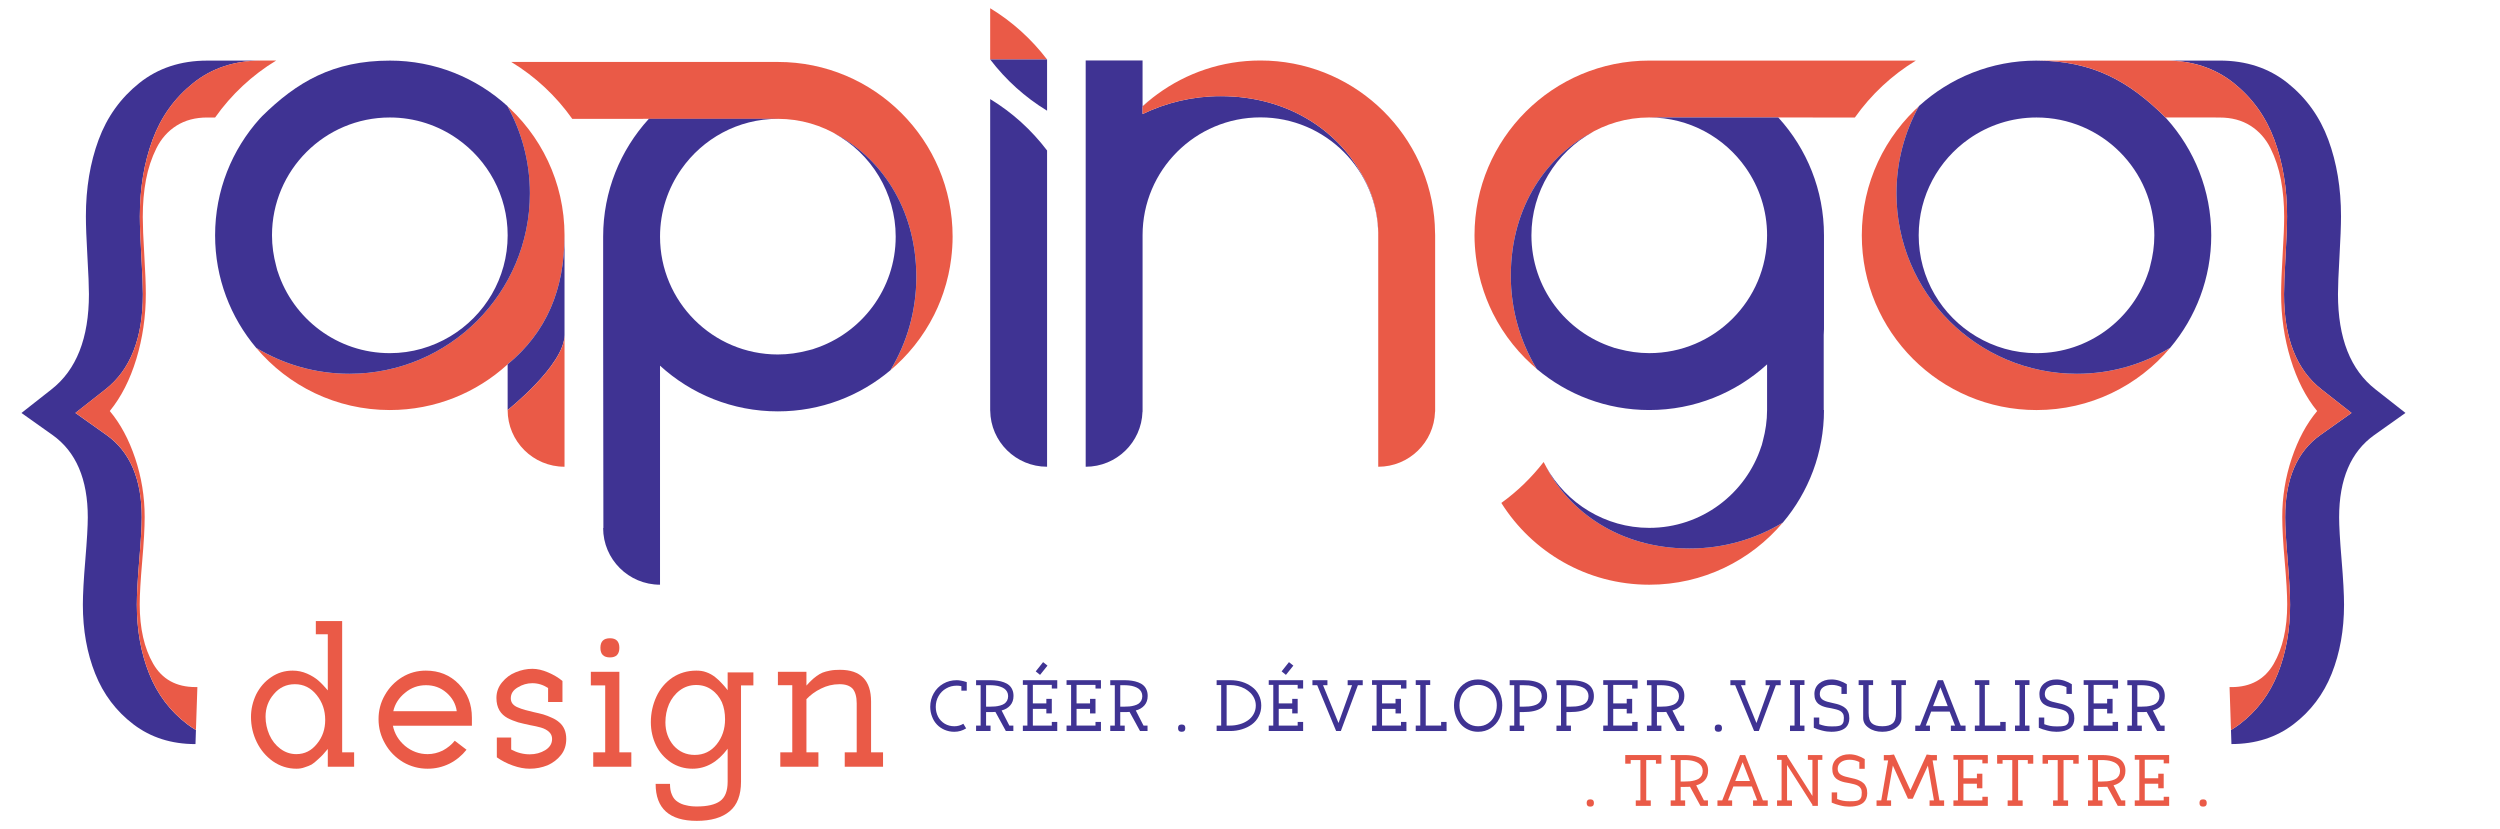
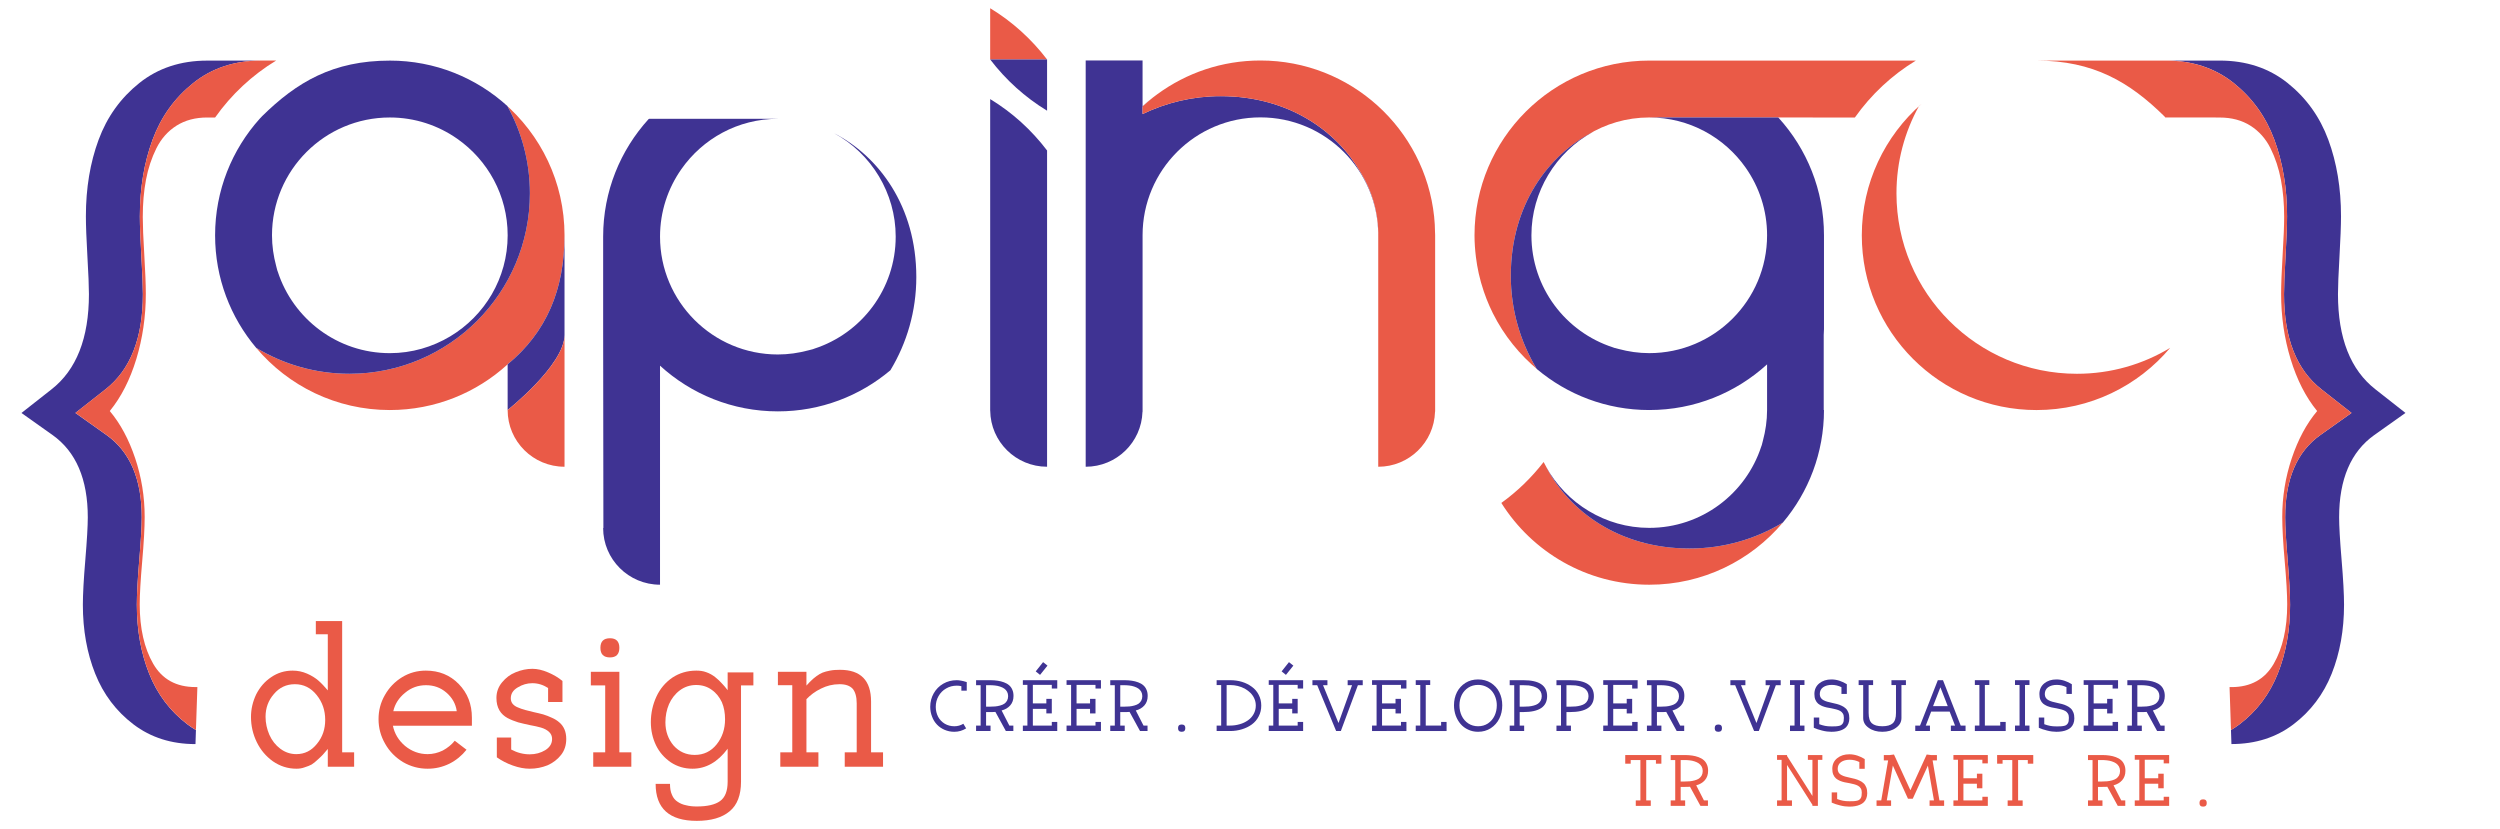
<svg xmlns="http://www.w3.org/2000/svg" width="100%" height="100%" viewBox="0 0 1620 537" version="1.1" xml:space="preserve" style="fill-rule:evenodd;clip-rule:evenodd;stroke-linejoin:round;stroke-miterlimit:2;">
  <g transform="matrix(1,0,0,1,-11.49,-3.036)">
    <g transform="matrix(3.633,0,0,3.633,-343.028,-1179.71)">
      <g transform="matrix(13.514,0,0,13.535,263.179,455.947)">
        <path d="M0.024,-0.32C0.024,-0.385 0.04,-0.444 0.07,-0.497C0.101,-0.551 0.142,-0.593 0.196,-0.624C0.25,-0.655 0.309,-0.67 0.374,-0.67C0.39,-0.67 0.409,-0.668 0.431,-0.664C0.453,-0.66 0.471,-0.656 0.485,-0.651L0.506,-0.645L0.506,-0.532L0.435,-0.532L0.435,-0.591C0.415,-0.596 0.396,-0.598 0.375,-0.598C0.323,-0.598 0.276,-0.586 0.234,-0.561C0.191,-0.537 0.158,-0.503 0.134,-0.461C0.109,-0.418 0.097,-0.37 0.097,-0.318C0.097,-0.271 0.108,-0.227 0.128,-0.188C0.149,-0.149 0.178,-0.119 0.216,-0.096C0.254,-0.074 0.296,-0.063 0.342,-0.063C0.386,-0.063 0.425,-0.074 0.461,-0.096L0.498,-0.035C0.45,-0.005 0.398,0.01 0.341,0.01C0.295,0.01 0.253,0.001 0.213,-0.016C0.174,-0.033 0.14,-0.056 0.113,-0.085C0.085,-0.114 0.063,-0.149 0.048,-0.19C0.032,-0.231 0.024,-0.274 0.024,-0.32Z" style="fill:rgb(63,51,147);fill-rule:nonzero;" />
      </g>
      <g transform="matrix(13.514,0,0,13.535,271.019,455.947)">
        <path d="M0.24,-0.67C0.275,-0.67 0.306,-0.667 0.334,-0.663C0.363,-0.659 0.39,-0.652 0.417,-0.642C0.443,-0.632 0.466,-0.62 0.484,-0.604C0.502,-0.589 0.517,-0.569 0.527,-0.545C0.538,-0.521 0.543,-0.494 0.543,-0.462C0.543,-0.413 0.529,-0.371 0.5,-0.338C0.471,-0.305 0.433,-0.283 0.386,-0.271L0.488,-0.072L0.541,-0.072L0.541,-0L0.442,-0L0.304,-0.252C0.282,-0.25 0.257,-0.25 0.229,-0.25L0.181,-0.25L0.181,-0.072L0.24,-0.072L0.24,-0L0.049,-0L0.049,-0.072L0.109,-0.072L0.109,-0.604L0.049,-0.604L0.049,-0.67L0.24,-0.67ZM0.472,-0.46C0.472,-0.482 0.467,-0.501 0.458,-0.518C0.448,-0.535 0.436,-0.549 0.42,-0.56C0.405,-0.57 0.387,-0.579 0.365,-0.586C0.344,-0.593 0.322,-0.598 0.3,-0.6C0.277,-0.603 0.254,-0.604 0.229,-0.604L0.181,-0.604L0.181,-0.321L0.229,-0.321C0.255,-0.321 0.279,-0.322 0.301,-0.324C0.323,-0.326 0.344,-0.33 0.366,-0.336C0.388,-0.342 0.407,-0.35 0.422,-0.36C0.436,-0.37 0.448,-0.383 0.458,-0.4C0.467,-0.417 0.472,-0.437 0.472,-0.46Z" style="fill:rgb(63,51,147);fill-rule:nonzero;" />
      </g>
      <g transform="matrix(13.514,0,0,13.535,279.362,455.947)">
        <path d="M0.219,-0.786L0.316,-0.908L0.374,-0.862L0.276,-0.74L0.219,-0.786ZM0.359,-0.364L0.359,-0.424L0.431,-0.424L0.431,-0.232L0.359,-0.232L0.359,-0.292L0.181,-0.292L0.181,-0.072L0.431,-0.072L0.431,-0.12L0.503,-0.12L0.503,-0L0.049,-0L0.049,-0.072L0.109,-0.072L0.109,-0.608L0.049,-0.608L0.049,-0.67L0.503,-0.67L0.503,-0.56L0.431,-0.56L0.431,-0.608L0.181,-0.608L0.181,-0.364L0.359,-0.364Z" style="fill:rgb(63,51,147);fill-rule:nonzero;" />
      </g>
      <g transform="matrix(13.514,0,0,13.535,287.156,455.947)">
        <path d="M0.359,-0.364L0.359,-0.424L0.431,-0.424L0.431,-0.232L0.359,-0.232L0.359,-0.292L0.181,-0.292L0.181,-0.072L0.431,-0.072L0.431,-0.12L0.503,-0.12L0.503,-0L0.049,-0L0.049,-0.072L0.109,-0.072L0.109,-0.608L0.049,-0.608L0.049,-0.67L0.503,-0.67L0.503,-0.56L0.431,-0.56L0.431,-0.608L0.181,-0.608L0.181,-0.364L0.359,-0.364Z" style="fill:rgb(63,51,147);fill-rule:nonzero;" />
      </g>
      <g transform="matrix(13.514,0,0,13.535,294.951,455.947)">
        <path d="M0.24,-0.67C0.275,-0.67 0.306,-0.667 0.334,-0.663C0.363,-0.659 0.39,-0.652 0.417,-0.642C0.443,-0.632 0.466,-0.62 0.484,-0.604C0.502,-0.589 0.517,-0.569 0.527,-0.545C0.538,-0.521 0.543,-0.494 0.543,-0.462C0.543,-0.413 0.529,-0.371 0.5,-0.338C0.471,-0.305 0.433,-0.283 0.386,-0.271L0.488,-0.072L0.541,-0.072L0.541,-0L0.442,-0L0.304,-0.252C0.282,-0.25 0.257,-0.25 0.229,-0.25L0.181,-0.25L0.181,-0.072L0.24,-0.072L0.24,-0L0.049,-0L0.049,-0.072L0.109,-0.072L0.109,-0.604L0.049,-0.604L0.049,-0.67L0.24,-0.67ZM0.472,-0.46C0.472,-0.482 0.467,-0.501 0.458,-0.518C0.448,-0.535 0.436,-0.549 0.42,-0.56C0.405,-0.57 0.387,-0.579 0.365,-0.586C0.344,-0.593 0.322,-0.598 0.3,-0.6C0.277,-0.603 0.254,-0.604 0.229,-0.604L0.181,-0.604L0.181,-0.321L0.229,-0.321C0.255,-0.321 0.279,-0.322 0.301,-0.324C0.323,-0.326 0.344,-0.33 0.366,-0.336C0.388,-0.342 0.407,-0.35 0.422,-0.36C0.436,-0.37 0.448,-0.383 0.458,-0.4C0.467,-0.417 0.472,-0.437 0.472,-0.46Z" style="fill:rgb(63,51,147);fill-rule:nonzero;" />
      </g>
      <g transform="matrix(13.514,0,0,13.535,307.381,455.947)">
        <path d="M0.072,0.01C0.04,0.01 0.024,-0.006 0.024,-0.038C0.024,-0.07 0.04,-0.086 0.072,-0.086C0.104,-0.086 0.12,-0.07 0.12,-0.038C0.12,-0.006 0.104,0.01 0.072,0.01Z" style="fill:rgb(63,51,147);fill-rule:nonzero;" />
      </g>
      <g transform="matrix(13.514,0,0,13.535,313.925,455.947)">
        <path d="M0.638,-0.335C0.638,-0.283 0.627,-0.236 0.604,-0.193C0.582,-0.15 0.552,-0.115 0.514,-0.087C0.476,-0.059 0.432,-0.038 0.383,-0.023C0.334,-0.008 0.283,-0 0.229,-0L0.049,-0L0.049,-0.072L0.109,-0.072L0.109,-0.606L0.049,-0.606L0.049,-0.67L0.229,-0.67C0.283,-0.67 0.335,-0.663 0.384,-0.648C0.433,-0.633 0.476,-0.611 0.514,-0.583C0.552,-0.556 0.582,-0.521 0.604,-0.478C0.627,-0.435 0.638,-0.387 0.638,-0.335ZM0.566,-0.335C0.566,-0.368 0.56,-0.398 0.547,-0.427C0.534,-0.456 0.517,-0.481 0.495,-0.503C0.473,-0.524 0.448,-0.543 0.42,-0.559C0.391,-0.574 0.361,-0.586 0.328,-0.594C0.295,-0.602 0.262,-0.606 0.229,-0.606L0.181,-0.606L0.181,-0.072L0.229,-0.072C0.272,-0.072 0.313,-0.078 0.354,-0.09C0.394,-0.101 0.429,-0.118 0.461,-0.14C0.493,-0.162 0.518,-0.189 0.537,-0.223C0.556,-0.257 0.566,-0.294 0.566,-0.335Z" style="fill:rgb(63,51,147);fill-rule:nonzero;" />
      </g>
      <g transform="matrix(13.514,0,0,13.535,323.218,455.947)">
        <path d="M0.219,-0.786L0.316,-0.908L0.374,-0.862L0.276,-0.74L0.219,-0.786ZM0.359,-0.364L0.359,-0.424L0.431,-0.424L0.431,-0.232L0.359,-0.232L0.359,-0.292L0.181,-0.292L0.181,-0.072L0.431,-0.072L0.431,-0.12L0.503,-0.12L0.503,-0L0.049,-0L0.049,-0.072L0.109,-0.072L0.109,-0.608L0.049,-0.608L0.049,-0.67L0.503,-0.67L0.503,-0.56L0.431,-0.56L0.431,-0.608L0.181,-0.608L0.181,-0.364L0.359,-0.364Z" style="fill:rgb(63,51,147);fill-rule:nonzero;" />
      </g>
      <g transform="matrix(13.514,0,0,13.535,331.012,455.947)">
        <path d="M0.049,-0.604L0.049,-0.67L0.247,-0.67L0.247,-0.604L0.189,-0.604L0.392,-0.108L0.394,-0.108L0.572,-0.604L0.514,-0.604L0.514,-0.67L0.713,-0.67L0.713,-0.604L0.649,-0.604L0.424,-0L0.362,-0L0.112,-0.604L0.049,-0.604Z" style="fill:rgb(63,51,147);fill-rule:nonzero;" />
      </g>
      <g transform="matrix(13.514,0,0,13.535,341.644,455.947)">
        <path d="M0.359,-0.364L0.359,-0.424L0.431,-0.424L0.431,-0.232L0.359,-0.232L0.359,-0.292L0.181,-0.292L0.181,-0.072L0.431,-0.072L0.431,-0.12L0.503,-0.12L0.503,-0L0.049,-0L0.049,-0.072L0.109,-0.072L0.109,-0.608L0.049,-0.608L0.049,-0.67L0.503,-0.67L0.503,-0.56L0.431,-0.56L0.431,-0.608L0.181,-0.608L0.181,-0.364L0.359,-0.364Z" style="fill:rgb(63,51,147);fill-rule:nonzero;" />
      </g>
      <g transform="matrix(13.514,0,0,13.535,349.439,455.947)">
        <path d="M0.384,-0.072L0.384,-0.12L0.456,-0.12L0.456,-0L0.049,-0L0.049,-0.072L0.109,-0.072L0.109,-0.607L0.049,-0.607L0.049,-0.67L0.24,-0.67L0.24,-0.607L0.181,-0.607L0.181,-0.072L0.384,-0.072Z" style="fill:rgb(63,51,147);fill-rule:nonzero;" />
      </g>
      <g transform="matrix(13.514,0,0,13.535,356.6,455.947)">
        <path d="M0.589,-0.339C0.589,-0.376 0.583,-0.411 0.571,-0.444C0.559,-0.477 0.543,-0.505 0.521,-0.53C0.5,-0.554 0.474,-0.573 0.443,-0.587C0.412,-0.601 0.378,-0.608 0.342,-0.608C0.294,-0.608 0.251,-0.596 0.213,-0.572C0.176,-0.548 0.147,-0.516 0.126,-0.475C0.106,-0.434 0.096,-0.389 0.096,-0.339C0.096,-0.288 0.106,-0.242 0.126,-0.2C0.146,-0.159 0.175,-0.125 0.213,-0.1C0.251,-0.075 0.294,-0.063 0.342,-0.063C0.39,-0.063 0.434,-0.075 0.472,-0.1C0.51,-0.126 0.539,-0.159 0.559,-0.201C0.579,-0.243 0.589,-0.289 0.589,-0.339ZM0.661,-0.339C0.661,-0.275 0.648,-0.216 0.622,-0.164C0.596,-0.111 0.558,-0.069 0.509,-0.037C0.46,-0.006 0.405,0.01 0.342,0.01C0.295,0.01 0.252,0.001 0.212,-0.018C0.172,-0.036 0.138,-0.061 0.111,-0.093C0.084,-0.124 0.063,-0.161 0.047,-0.203C0.032,-0.246 0.024,-0.291 0.024,-0.339C0.024,-0.403 0.037,-0.46 0.063,-0.512C0.09,-0.564 0.127,-0.604 0.176,-0.635C0.224,-0.665 0.28,-0.68 0.342,-0.68C0.405,-0.68 0.461,-0.665 0.51,-0.635C0.558,-0.604 0.596,-0.564 0.622,-0.512C0.648,-0.46 0.661,-0.403 0.661,-0.339Z" style="fill:rgb(63,51,147);fill-rule:nonzero;" />
      </g>
      <g transform="matrix(13.514,0,0,13.535,366.196,455.947)">
        <path d="M0.543,-0.46C0.543,-0.32 0.438,-0.25 0.229,-0.25L0.181,-0.25L0.181,-0.072L0.24,-0.072L0.24,-0L0.049,-0L0.049,-0.072L0.109,-0.072L0.109,-0.604L0.049,-0.604L0.049,-0.67L0.229,-0.67C0.438,-0.67 0.543,-0.6 0.543,-0.46ZM0.472,-0.46C0.472,-0.482 0.467,-0.502 0.458,-0.519C0.448,-0.536 0.436,-0.55 0.421,-0.561C0.406,-0.571 0.387,-0.58 0.365,-0.587C0.344,-0.593 0.322,-0.598 0.3,-0.601C0.278,-0.603 0.254,-0.604 0.229,-0.604L0.181,-0.604L0.181,-0.321L0.229,-0.321C0.256,-0.321 0.28,-0.322 0.302,-0.324C0.323,-0.326 0.345,-0.33 0.367,-0.336C0.389,-0.342 0.408,-0.35 0.422,-0.36C0.437,-0.37 0.448,-0.383 0.458,-0.4C0.467,-0.417 0.472,-0.437 0.472,-0.46Z" style="fill:rgb(63,51,147);fill-rule:nonzero;" />
      </g>
      <g transform="matrix(13.514,0,0,13.535,374.538,455.947)">
        <path d="M0.543,-0.46C0.543,-0.32 0.438,-0.25 0.229,-0.25L0.181,-0.25L0.181,-0.072L0.24,-0.072L0.24,-0L0.049,-0L0.049,-0.072L0.109,-0.072L0.109,-0.604L0.049,-0.604L0.049,-0.67L0.229,-0.67C0.438,-0.67 0.543,-0.6 0.543,-0.46ZM0.472,-0.46C0.472,-0.482 0.467,-0.502 0.458,-0.519C0.448,-0.536 0.436,-0.55 0.421,-0.561C0.406,-0.571 0.387,-0.58 0.365,-0.587C0.344,-0.593 0.322,-0.598 0.3,-0.601C0.278,-0.603 0.254,-0.604 0.229,-0.604L0.181,-0.604L0.181,-0.321L0.229,-0.321C0.256,-0.321 0.28,-0.322 0.302,-0.324C0.323,-0.326 0.345,-0.33 0.367,-0.336C0.389,-0.342 0.408,-0.35 0.422,-0.36C0.437,-0.37 0.448,-0.383 0.458,-0.4C0.467,-0.417 0.472,-0.437 0.472,-0.46Z" style="fill:rgb(63,51,147);fill-rule:nonzero;" />
      </g>
      <g transform="matrix(13.514,0,0,13.535,382.88,455.947)">
        <path d="M0.359,-0.364L0.359,-0.424L0.431,-0.424L0.431,-0.232L0.359,-0.232L0.359,-0.292L0.181,-0.292L0.181,-0.072L0.431,-0.072L0.431,-0.12L0.503,-0.12L0.503,-0L0.049,-0L0.049,-0.072L0.109,-0.072L0.109,-0.608L0.049,-0.608L0.049,-0.67L0.503,-0.67L0.503,-0.56L0.431,-0.56L0.431,-0.608L0.181,-0.608L0.181,-0.364L0.359,-0.364Z" style="fill:rgb(63,51,147);fill-rule:nonzero;" />
      </g>
      <g transform="matrix(13.514,0,0,13.535,390.675,455.947)">
        <path d="M0.24,-0.67C0.275,-0.67 0.306,-0.667 0.334,-0.663C0.363,-0.659 0.39,-0.652 0.417,-0.642C0.443,-0.632 0.466,-0.62 0.484,-0.604C0.502,-0.589 0.517,-0.569 0.527,-0.545C0.538,-0.521 0.543,-0.494 0.543,-0.462C0.543,-0.413 0.529,-0.371 0.5,-0.338C0.471,-0.305 0.433,-0.283 0.386,-0.271L0.488,-0.072L0.541,-0.072L0.541,-0L0.442,-0L0.304,-0.252C0.282,-0.25 0.257,-0.25 0.229,-0.25L0.181,-0.25L0.181,-0.072L0.24,-0.072L0.24,-0L0.049,-0L0.049,-0.072L0.109,-0.072L0.109,-0.604L0.049,-0.604L0.049,-0.67L0.24,-0.67ZM0.472,-0.46C0.472,-0.482 0.467,-0.501 0.458,-0.518C0.448,-0.535 0.436,-0.549 0.42,-0.56C0.405,-0.57 0.387,-0.579 0.365,-0.586C0.344,-0.593 0.322,-0.598 0.3,-0.6C0.277,-0.603 0.254,-0.604 0.229,-0.604L0.181,-0.604L0.181,-0.321L0.229,-0.321C0.255,-0.321 0.279,-0.322 0.301,-0.324C0.323,-0.326 0.344,-0.33 0.366,-0.336C0.388,-0.342 0.407,-0.35 0.422,-0.36C0.436,-0.37 0.448,-0.383 0.458,-0.4C0.467,-0.417 0.472,-0.437 0.472,-0.46Z" style="fill:rgb(63,51,147);fill-rule:nonzero;" />
      </g>
      <g transform="matrix(13.514,0,0,13.535,403.105,455.947)">
        <path d="M0.072,0.01C0.04,0.01 0.024,-0.006 0.024,-0.038C0.024,-0.07 0.04,-0.086 0.072,-0.086C0.104,-0.086 0.12,-0.07 0.12,-0.038C0.12,-0.006 0.104,0.01 0.072,0.01Z" style="fill:rgb(63,51,147);fill-rule:nonzero;" />
      </g>
      <g transform="matrix(13.514,0,0,13.535,405.561,455.947)">
        <path d="M0.049,-0.604L0.049,-0.67L0.247,-0.67L0.247,-0.604L0.189,-0.604L0.392,-0.108L0.394,-0.108L0.572,-0.604L0.514,-0.604L0.514,-0.67L0.713,-0.67L0.713,-0.604L0.649,-0.604L0.424,-0L0.362,-0L0.112,-0.604L0.049,-0.604Z" style="fill:rgb(63,51,147);fill-rule:nonzero;" />
      </g>
      <g transform="matrix(13.514,0,0,13.535,416.193,455.947)">
        <path d="M0.109,-0.607L0.049,-0.607L0.049,-0.67L0.24,-0.67L0.24,-0.607L0.181,-0.607L0.181,-0.072L0.24,-0.072L0.24,-0L0.049,-0L0.049,-0.072L0.109,-0.072L0.109,-0.607Z" style="fill:rgb(63,51,147);fill-rule:nonzero;" />
      </g>
      <g transform="matrix(13.514,0,0,13.535,420.438,455.947)">
        <path d="M0.446,-0.175C0.446,-0.197 0.442,-0.215 0.433,-0.23C0.424,-0.245 0.412,-0.257 0.397,-0.265C0.382,-0.273 0.365,-0.28 0.345,-0.285C0.326,-0.29 0.305,-0.295 0.284,-0.299C0.262,-0.302 0.241,-0.306 0.219,-0.311C0.198,-0.316 0.177,-0.322 0.158,-0.33C0.138,-0.339 0.121,-0.349 0.106,-0.361C0.091,-0.374 0.079,-0.391 0.07,-0.412C0.061,-0.433 0.057,-0.458 0.057,-0.488C0.057,-0.546 0.078,-0.593 0.121,-0.628C0.164,-0.663 0.218,-0.68 0.282,-0.68C0.318,-0.68 0.354,-0.674 0.39,-0.662C0.425,-0.65 0.457,-0.635 0.485,-0.617L0.485,-0.489L0.414,-0.489L0.414,-0.578C0.373,-0.598 0.331,-0.608 0.287,-0.608C0.24,-0.608 0.202,-0.598 0.172,-0.577C0.143,-0.556 0.128,-0.526 0.128,-0.486C0.128,-0.467 0.133,-0.451 0.142,-0.437C0.151,-0.424 0.163,-0.413 0.178,-0.406C0.193,-0.398 0.21,-0.391 0.229,-0.386C0.249,-0.38 0.27,-0.375 0.291,-0.371C0.313,-0.366 0.334,-0.361 0.355,-0.356C0.377,-0.35 0.397,-0.343 0.417,-0.333C0.437,-0.324 0.454,-0.313 0.469,-0.299C0.484,-0.286 0.496,-0.268 0.505,-0.245C0.514,-0.223 0.518,-0.197 0.518,-0.167C0.518,-0.142 0.514,-0.119 0.506,-0.099C0.498,-0.078 0.487,-0.062 0.473,-0.048C0.459,-0.035 0.442,-0.023 0.422,-0.015C0.402,-0.006 0.38,0 0.357,0.004C0.334,0.008 0.309,0.01 0.282,0.01C0.243,0.01 0.203,0.005 0.16,-0.006C0.118,-0.016 0.08,-0.029 0.049,-0.043L0.049,-0.178L0.121,-0.178L0.121,-0.09C0.148,-0.08 0.173,-0.073 0.198,-0.068C0.222,-0.063 0.251,-0.061 0.285,-0.061C0.307,-0.061 0.324,-0.061 0.337,-0.062C0.35,-0.063 0.364,-0.064 0.377,-0.067C0.391,-0.069 0.402,-0.073 0.409,-0.078C0.417,-0.083 0.424,-0.09 0.43,-0.098C0.436,-0.107 0.44,-0.117 0.443,-0.13C0.445,-0.142 0.446,-0.157 0.446,-0.175Z" style="fill:rgb(63,51,147);fill-rule:nonzero;" />
      </g>
      <g transform="matrix(13.514,0,0,13.535,428.437,455.947)">
        <path d="M0.224,-0.102C0.253,-0.076 0.299,-0.063 0.361,-0.063C0.424,-0.063 0.47,-0.076 0.499,-0.102C0.528,-0.128 0.542,-0.173 0.542,-0.238L0.542,-0.606L0.482,-0.606L0.482,-0.67L0.673,-0.67L0.673,-0.606L0.614,-0.606L0.614,-0.171C0.614,-0.119 0.59,-0.076 0.541,-0.042C0.493,-0.007 0.433,0.01 0.361,0.01C0.29,0.01 0.23,-0.007 0.182,-0.042C0.133,-0.076 0.109,-0.119 0.109,-0.171L0.109,-0.606L0.049,-0.606L0.049,-0.67L0.24,-0.67L0.24,-0.606L0.181,-0.606L0.181,-0.238C0.181,-0.173 0.195,-0.128 0.224,-0.102Z" style="fill:rgb(63,51,147);fill-rule:nonzero;" />
      </g>
      <g transform="matrix(13.514,0,0,13.535,438.534,455.947)">
        <path d="M0.347,-0.67L0.415,-0.67L0.649,-0.072L0.713,-0.072L0.713,-0L0.519,-0L0.519,-0.072L0.574,-0.072L0.503,-0.256L0.259,-0.256L0.188,-0.072L0.243,-0.072L0.243,-0L0.049,-0L0.049,-0.072L0.112,-0.072L0.347,-0.67ZM0.382,-0.574L0.38,-0.574L0.284,-0.328L0.478,-0.328L0.382,-0.574Z" style="fill:rgb(63,51,147);fill-rule:nonzero;" />
      </g>
      <g transform="matrix(13.514,0,0,13.535,449.166,455.947)">
        <path d="M0.384,-0.072L0.384,-0.12L0.456,-0.12L0.456,-0L0.049,-0L0.049,-0.072L0.109,-0.072L0.109,-0.607L0.049,-0.607L0.049,-0.67L0.24,-0.67L0.24,-0.607L0.181,-0.607L0.181,-0.072L0.384,-0.072Z" style="fill:rgb(63,51,147);fill-rule:nonzero;" />
      </g>
      <g transform="matrix(13.514,0,0,13.535,456.327,455.947)">
        <path d="M0.109,-0.607L0.049,-0.607L0.049,-0.67L0.24,-0.67L0.24,-0.607L0.181,-0.607L0.181,-0.072L0.24,-0.072L0.24,-0L0.049,-0L0.049,-0.072L0.109,-0.072L0.109,-0.607Z" style="fill:rgb(63,51,147);fill-rule:nonzero;" />
      </g>
      <g transform="matrix(13.514,0,0,13.535,460.572,455.947)">
        <path d="M0.446,-0.175C0.446,-0.197 0.442,-0.215 0.433,-0.23C0.424,-0.245 0.412,-0.257 0.397,-0.265C0.382,-0.273 0.365,-0.28 0.345,-0.285C0.326,-0.29 0.305,-0.295 0.284,-0.299C0.262,-0.302 0.241,-0.306 0.219,-0.311C0.198,-0.316 0.177,-0.322 0.158,-0.33C0.138,-0.339 0.121,-0.349 0.106,-0.361C0.091,-0.374 0.079,-0.391 0.07,-0.412C0.061,-0.433 0.057,-0.458 0.057,-0.488C0.057,-0.546 0.078,-0.593 0.121,-0.628C0.164,-0.663 0.218,-0.68 0.282,-0.68C0.318,-0.68 0.354,-0.674 0.39,-0.662C0.425,-0.65 0.457,-0.635 0.485,-0.617L0.485,-0.489L0.414,-0.489L0.414,-0.578C0.373,-0.598 0.331,-0.608 0.287,-0.608C0.24,-0.608 0.202,-0.598 0.172,-0.577C0.143,-0.556 0.128,-0.526 0.128,-0.486C0.128,-0.467 0.133,-0.451 0.142,-0.437C0.151,-0.424 0.163,-0.413 0.178,-0.406C0.193,-0.398 0.21,-0.391 0.229,-0.386C0.249,-0.38 0.27,-0.375 0.291,-0.371C0.313,-0.366 0.334,-0.361 0.355,-0.356C0.377,-0.35 0.397,-0.343 0.417,-0.333C0.437,-0.324 0.454,-0.313 0.469,-0.299C0.484,-0.286 0.496,-0.268 0.505,-0.245C0.514,-0.223 0.518,-0.197 0.518,-0.167C0.518,-0.142 0.514,-0.119 0.506,-0.099C0.498,-0.078 0.487,-0.062 0.473,-0.048C0.459,-0.035 0.442,-0.023 0.422,-0.015C0.402,-0.006 0.38,0 0.357,0.004C0.334,0.008 0.309,0.01 0.282,0.01C0.243,0.01 0.203,0.005 0.16,-0.006C0.118,-0.016 0.08,-0.029 0.049,-0.043L0.049,-0.178L0.121,-0.178L0.121,-0.09C0.148,-0.08 0.173,-0.073 0.198,-0.068C0.222,-0.063 0.251,-0.061 0.285,-0.061C0.307,-0.061 0.324,-0.061 0.337,-0.062C0.35,-0.063 0.364,-0.064 0.377,-0.067C0.391,-0.069 0.402,-0.073 0.409,-0.078C0.417,-0.083 0.424,-0.09 0.43,-0.098C0.436,-0.107 0.44,-0.117 0.443,-0.13C0.445,-0.142 0.446,-0.157 0.446,-0.175Z" style="fill:rgb(63,51,147);fill-rule:nonzero;" />
      </g>
      <g transform="matrix(13.514,0,0,13.535,468.571,455.947)">
        <path d="M0.359,-0.364L0.359,-0.424L0.431,-0.424L0.431,-0.232L0.359,-0.232L0.359,-0.292L0.181,-0.292L0.181,-0.072L0.431,-0.072L0.431,-0.12L0.503,-0.12L0.503,-0L0.049,-0L0.049,-0.072L0.109,-0.072L0.109,-0.608L0.049,-0.608L0.049,-0.67L0.503,-0.67L0.503,-0.56L0.431,-0.56L0.431,-0.608L0.181,-0.608L0.181,-0.364L0.359,-0.364Z" style="fill:rgb(63,51,147);fill-rule:nonzero;" />
      </g>
      <g transform="matrix(13.514,0,0,13.535,476.365,455.947)">
        <path d="M0.24,-0.67C0.275,-0.67 0.306,-0.667 0.334,-0.663C0.363,-0.659 0.39,-0.652 0.417,-0.642C0.443,-0.632 0.466,-0.62 0.484,-0.604C0.502,-0.589 0.517,-0.569 0.527,-0.545C0.538,-0.521 0.543,-0.494 0.543,-0.462C0.543,-0.413 0.529,-0.371 0.5,-0.338C0.471,-0.305 0.433,-0.283 0.386,-0.271L0.488,-0.072L0.541,-0.072L0.541,-0L0.442,-0L0.304,-0.252C0.282,-0.25 0.257,-0.25 0.229,-0.25L0.181,-0.25L0.181,-0.072L0.24,-0.072L0.24,-0L0.049,-0L0.049,-0.072L0.109,-0.072L0.109,-0.604L0.049,-0.604L0.049,-0.67L0.24,-0.67ZM0.472,-0.46C0.472,-0.482 0.467,-0.501 0.458,-0.518C0.448,-0.535 0.436,-0.549 0.42,-0.56C0.405,-0.57 0.387,-0.579 0.365,-0.586C0.344,-0.593 0.322,-0.598 0.3,-0.6C0.277,-0.603 0.254,-0.604 0.229,-0.604L0.181,-0.604L0.181,-0.321L0.229,-0.321C0.255,-0.321 0.279,-0.322 0.301,-0.324C0.323,-0.326 0.344,-0.33 0.366,-0.336C0.388,-0.342 0.407,-0.35 0.422,-0.36C0.436,-0.37 0.448,-0.383 0.458,-0.4C0.467,-0.417 0.472,-0.437 0.472,-0.46Z" style="fill:rgb(63,51,147);fill-rule:nonzero;" />
      </g>
    </g>
    <g transform="matrix(2.698,0,0,2.698,328.411,-704.901)">
      <g transform="matrix(18.197,0,0,18.224,263.179,455.947)">
-         <path d="M0.072,0.01C0.04,0.01 0.024,-0.006 0.024,-0.038C0.024,-0.07 0.04,-0.086 0.072,-0.086C0.104,-0.086 0.12,-0.07 0.12,-0.038C0.12,-0.006 0.104,0.01 0.072,0.01Z" style="fill:rgb(234,90,71);fill-rule:nonzero;" />
-       </g>
+         </g>
      <g transform="matrix(18.197,0,0,18.224,271.99,455.947)">
        <path d="M0.049,-0.556L0.049,-0.67L0.526,-0.67L0.526,-0.556L0.454,-0.556L0.454,-0.604L0.326,-0.604L0.326,-0.072L0.386,-0.072L0.386,-0L0.188,-0L0.188,-0.072L0.249,-0.072L0.249,-0.604L0.121,-0.604L0.121,-0.556L0.049,-0.556Z" style="fill:rgb(234,90,71);fill-rule:nonzero;" />
      </g>
      <g transform="matrix(18.197,0,0,18.224,282.903,455.947)">
        <path d="M0.24,-0.67C0.275,-0.67 0.306,-0.667 0.334,-0.663C0.363,-0.659 0.39,-0.652 0.417,-0.642C0.443,-0.632 0.466,-0.62 0.484,-0.604C0.502,-0.589 0.517,-0.569 0.527,-0.545C0.538,-0.521 0.543,-0.494 0.543,-0.462C0.543,-0.413 0.529,-0.371 0.5,-0.338C0.471,-0.305 0.433,-0.283 0.386,-0.271L0.488,-0.072L0.541,-0.072L0.541,-0L0.442,-0L0.304,-0.252C0.282,-0.25 0.257,-0.25 0.229,-0.25L0.181,-0.25L0.181,-0.072L0.24,-0.072L0.24,-0L0.049,-0L0.049,-0.072L0.109,-0.072L0.109,-0.604L0.049,-0.604L0.049,-0.67L0.24,-0.67ZM0.472,-0.46C0.472,-0.482 0.467,-0.501 0.458,-0.518C0.448,-0.535 0.436,-0.549 0.42,-0.56C0.405,-0.57 0.387,-0.579 0.365,-0.586C0.344,-0.593 0.322,-0.598 0.3,-0.6C0.277,-0.603 0.254,-0.604 0.229,-0.604L0.181,-0.604L0.181,-0.321L0.229,-0.321C0.255,-0.321 0.279,-0.322 0.301,-0.324C0.323,-0.326 0.344,-0.33 0.366,-0.336C0.388,-0.342 0.407,-0.35 0.422,-0.36C0.436,-0.37 0.448,-0.383 0.458,-0.4C0.467,-0.417 0.472,-0.437 0.472,-0.46Z" style="fill:rgb(234,90,71);fill-rule:nonzero;" />
      </g>
      <g transform="matrix(18.197,0,0,18.224,294.136,455.947)">
-         <path d="M0.347,-0.67L0.415,-0.67L0.649,-0.072L0.713,-0.072L0.713,-0L0.519,-0L0.519,-0.072L0.574,-0.072L0.503,-0.256L0.259,-0.256L0.188,-0.072L0.243,-0.072L0.243,-0L0.049,-0L0.049,-0.072L0.112,-0.072L0.347,-0.67ZM0.382,-0.574L0.38,-0.574L0.284,-0.328L0.478,-0.328L0.382,-0.574Z" style="fill:rgb(234,90,71);fill-rule:nonzero;" />
-       </g>
+         </g>
      <g transform="matrix(18.197,0,0,18.224,308.451,455.947)">
        <path d="M0.588,-0.606L0.588,-0L0.516,-0L0.516,-0.014L0.182,-0.538L0.181,-0.538L0.181,-0.072L0.246,-0.072L0.246,-0L0.049,-0L0.049,-0.072L0.109,-0.072L0.109,-0.606L0.049,-0.606L0.049,-0.67L0.181,-0.67L0.181,-0.657L0.514,-0.133L0.516,-0.134L0.516,-0.606L0.456,-0.606L0.456,-0.67L0.647,-0.67L0.647,-0.606L0.588,-0.606Z" style="fill:rgb(234,90,71);fill-rule:nonzero;" />
      </g>
      <g transform="matrix(18.197,0,0,18.224,321.576,455.947)">
        <path d="M0.446,-0.175C0.446,-0.197 0.442,-0.215 0.433,-0.23C0.424,-0.245 0.412,-0.257 0.397,-0.265C0.382,-0.273 0.365,-0.28 0.345,-0.285C0.326,-0.29 0.305,-0.295 0.284,-0.299C0.262,-0.302 0.241,-0.306 0.219,-0.311C0.198,-0.316 0.177,-0.322 0.158,-0.33C0.138,-0.339 0.121,-0.349 0.106,-0.361C0.091,-0.374 0.079,-0.391 0.07,-0.412C0.061,-0.433 0.057,-0.458 0.057,-0.488C0.057,-0.546 0.078,-0.593 0.121,-0.628C0.164,-0.663 0.218,-0.68 0.282,-0.68C0.318,-0.68 0.354,-0.674 0.39,-0.662C0.425,-0.65 0.457,-0.635 0.485,-0.617L0.485,-0.489L0.414,-0.489L0.414,-0.578C0.373,-0.598 0.331,-0.608 0.287,-0.608C0.24,-0.608 0.202,-0.598 0.172,-0.577C0.143,-0.556 0.128,-0.526 0.128,-0.486C0.128,-0.467 0.133,-0.451 0.142,-0.437C0.151,-0.424 0.163,-0.413 0.178,-0.406C0.193,-0.398 0.21,-0.391 0.229,-0.386C0.249,-0.38 0.27,-0.375 0.291,-0.371C0.313,-0.366 0.334,-0.361 0.355,-0.356C0.377,-0.35 0.397,-0.343 0.417,-0.333C0.437,-0.324 0.454,-0.313 0.469,-0.299C0.484,-0.286 0.496,-0.268 0.505,-0.245C0.514,-0.223 0.518,-0.197 0.518,-0.167C0.518,-0.142 0.514,-0.119 0.506,-0.099C0.498,-0.078 0.487,-0.062 0.473,-0.048C0.459,-0.035 0.442,-0.023 0.422,-0.015C0.402,-0.006 0.38,0 0.357,0.004C0.334,0.008 0.309,0.01 0.282,0.01C0.243,0.01 0.203,0.005 0.16,-0.006C0.118,-0.016 0.08,-0.029 0.049,-0.043L0.049,-0.178L0.121,-0.178L0.121,-0.09C0.148,-0.08 0.173,-0.073 0.198,-0.068C0.222,-0.063 0.251,-0.061 0.285,-0.061C0.307,-0.061 0.324,-0.061 0.337,-0.062C0.35,-0.063 0.364,-0.064 0.377,-0.067C0.391,-0.069 0.402,-0.073 0.409,-0.078C0.417,-0.083 0.424,-0.09 0.43,-0.098C0.436,-0.107 0.44,-0.117 0.443,-0.13C0.445,-0.142 0.446,-0.157 0.446,-0.175Z" style="fill:rgb(234,90,71);fill-rule:nonzero;" />
      </g>
      <g transform="matrix(18.197,0,0,18.224,332.347,455.947)">
        <path d="M0.111,-0.072L0.202,-0.599L0.145,-0.599L0.145,-0.67L0.224,-0.67L0.279,-0.677L0.495,-0.208L0.497,-0.208L0.711,-0.677L0.767,-0.67L0.846,-0.67L0.846,-0.599L0.789,-0.599L0.879,-0.072L0.941,-0.072L0.941,-0L0.749,-0L0.749,-0.072L0.807,-0.072L0.727,-0.529L0.726,-0.529L0.527,-0.094L0.464,-0.094L0.265,-0.53L0.264,-0.53L0.184,-0.072L0.241,-0.072L0.241,-0L0.049,-0L0.049,-0.072L0.111,-0.072Z" style="fill:rgb(234,90,71);fill-rule:nonzero;" />
      </g>
      <g transform="matrix(18.197,0,0,18.224,350.812,455.947)">
        <path d="M0.359,-0.364L0.359,-0.424L0.431,-0.424L0.431,-0.232L0.359,-0.232L0.359,-0.292L0.181,-0.292L0.181,-0.072L0.431,-0.072L0.431,-0.12L0.503,-0.12L0.503,-0L0.049,-0L0.049,-0.072L0.109,-0.072L0.109,-0.608L0.049,-0.608L0.049,-0.67L0.503,-0.67L0.503,-0.56L0.431,-0.56L0.431,-0.608L0.181,-0.608L0.181,-0.364L0.359,-0.364Z" style="fill:rgb(234,90,71);fill-rule:nonzero;" />
      </g>
      <g transform="matrix(18.197,0,0,18.224,361.307,455.947)">
        <path d="M0.049,-0.556L0.049,-0.67L0.526,-0.67L0.526,-0.556L0.454,-0.556L0.454,-0.604L0.326,-0.604L0.326,-0.072L0.386,-0.072L0.386,-0L0.188,-0L0.188,-0.072L0.249,-0.072L0.249,-0.604L0.121,-0.604L0.121,-0.556L0.049,-0.556Z" style="fill:rgb(234,90,71);fill-rule:nonzero;" />
      </g>
      <g transform="matrix(18.197,0,0,18.224,372.22,455.947)">
-         <path d="M0.049,-0.556L0.049,-0.67L0.526,-0.67L0.526,-0.556L0.454,-0.556L0.454,-0.604L0.326,-0.604L0.326,-0.072L0.386,-0.072L0.386,-0L0.188,-0L0.188,-0.072L0.249,-0.072L0.249,-0.604L0.121,-0.604L0.121,-0.556L0.049,-0.556Z" style="fill:rgb(234,90,71);fill-rule:nonzero;" />
-       </g>
+         </g>
      <g transform="matrix(18.197,0,0,18.224,383.133,455.947)">
        <path d="M0.24,-0.67C0.275,-0.67 0.306,-0.667 0.334,-0.663C0.363,-0.659 0.39,-0.652 0.417,-0.642C0.443,-0.632 0.466,-0.62 0.484,-0.604C0.502,-0.589 0.517,-0.569 0.527,-0.545C0.538,-0.521 0.543,-0.494 0.543,-0.462C0.543,-0.413 0.529,-0.371 0.5,-0.338C0.471,-0.305 0.433,-0.283 0.386,-0.271L0.488,-0.072L0.541,-0.072L0.541,-0L0.442,-0L0.304,-0.252C0.282,-0.25 0.257,-0.25 0.229,-0.25L0.181,-0.25L0.181,-0.072L0.24,-0.072L0.24,-0L0.049,-0L0.049,-0.072L0.109,-0.072L0.109,-0.604L0.049,-0.604L0.049,-0.67L0.24,-0.67ZM0.472,-0.46C0.472,-0.482 0.467,-0.501 0.458,-0.518C0.448,-0.535 0.436,-0.549 0.42,-0.56C0.405,-0.57 0.387,-0.579 0.365,-0.586C0.344,-0.593 0.322,-0.598 0.3,-0.6C0.277,-0.603 0.254,-0.604 0.229,-0.604L0.181,-0.604L0.181,-0.321L0.229,-0.321C0.255,-0.321 0.279,-0.322 0.301,-0.324C0.323,-0.326 0.344,-0.33 0.366,-0.336C0.388,-0.342 0.407,-0.35 0.422,-0.36C0.436,-0.37 0.448,-0.383 0.458,-0.4C0.467,-0.417 0.472,-0.437 0.472,-0.46Z" style="fill:rgb(234,90,71);fill-rule:nonzero;" />
      </g>
      <g transform="matrix(18.197,0,0,18.224,394.365,455.947)">
        <path d="M0.359,-0.364L0.359,-0.424L0.431,-0.424L0.431,-0.232L0.359,-0.232L0.359,-0.292L0.181,-0.292L0.181,-0.072L0.431,-0.072L0.431,-0.12L0.503,-0.12L0.503,-0L0.049,-0L0.049,-0.072L0.109,-0.072L0.109,-0.608L0.049,-0.608L0.049,-0.67L0.503,-0.67L0.503,-0.56L0.431,-0.56L0.431,-0.608L0.181,-0.608L0.181,-0.364L0.359,-0.364Z" style="fill:rgb(234,90,71);fill-rule:nonzero;" />
      </g>
      <g transform="matrix(18.197,0,0,18.224,410.365,455.947)">
        <path d="M0.072,0.01C0.04,0.01 0.024,-0.006 0.024,-0.038C0.024,-0.07 0.04,-0.086 0.072,-0.086C0.104,-0.086 0.12,-0.07 0.12,-0.038C0.12,-0.006 0.104,0.01 0.072,0.01Z" style="fill:rgb(234,90,71);fill-rule:nonzero;" />
      </g>
    </g>
    <g transform="matrix(3.633,0,0,3.633,-334.812,-1171.24)">
      <g transform="matrix(35.583,0,0,35.637,139.235,459.98)">
        <path d="M0.024,-0.249C0.024,-0.289 0.033,-0.326 0.05,-0.362C0.068,-0.397 0.092,-0.426 0.125,-0.448C0.157,-0.47 0.193,-0.481 0.233,-0.481C0.258,-0.481 0.282,-0.476 0.305,-0.466C0.328,-0.456 0.347,-0.444 0.362,-0.431C0.377,-0.418 0.393,-0.401 0.409,-0.382L0.409,-0.663L0.349,-0.663L0.349,-0.729L0.481,-0.729L0.481,-0.072L0.541,-0.072L0.541,-0L0.409,-0L0.409,-0.089C0.398,-0.076 0.39,-0.067 0.385,-0.061C0.379,-0.055 0.371,-0.046 0.359,-0.036C0.348,-0.025 0.337,-0.017 0.328,-0.011C0.318,-0.006 0.307,-0.001 0.293,0.003C0.28,0.008 0.266,0.01 0.252,0.01C0.208,0.01 0.169,-0.003 0.134,-0.027C0.099,-0.052 0.072,-0.084 0.053,-0.123C0.034,-0.162 0.024,-0.204 0.024,-0.249ZM0.251,-0.063C0.293,-0.063 0.327,-0.08 0.355,-0.115C0.383,-0.149 0.396,-0.189 0.396,-0.234C0.396,-0.282 0.382,-0.323 0.353,-0.359C0.324,-0.395 0.288,-0.413 0.244,-0.413C0.201,-0.413 0.166,-0.396 0.139,-0.364C0.111,-0.332 0.097,-0.294 0.097,-0.25C0.097,-0.218 0.104,-0.188 0.116,-0.16C0.129,-0.131 0.147,-0.108 0.171,-0.09C0.195,-0.072 0.222,-0.063 0.251,-0.063Z" style="fill:rgb(234,90,71);fill-rule:nonzero;" />
      </g>
      <g transform="matrix(35.583,0,0,35.637,161.096,459.98)">
        <path d="M0.121,-0.205C0.129,-0.166 0.149,-0.132 0.182,-0.104C0.215,-0.077 0.253,-0.063 0.295,-0.063C0.321,-0.063 0.346,-0.069 0.371,-0.081C0.395,-0.094 0.415,-0.11 0.431,-0.13L0.49,-0.085C0.467,-0.056 0.438,-0.032 0.404,-0.015C0.369,0.002 0.333,0.01 0.295,0.01C0.251,0.01 0.21,-0.001 0.172,-0.023C0.134,-0.046 0.104,-0.076 0.082,-0.115C0.06,-0.153 0.049,-0.194 0.049,-0.238C0.049,-0.281 0.059,-0.321 0.081,-0.359C0.102,-0.396 0.131,-0.426 0.167,-0.448C0.203,-0.47 0.243,-0.481 0.286,-0.481C0.352,-0.481 0.407,-0.459 0.451,-0.414C0.495,-0.369 0.517,-0.313 0.517,-0.245L0.517,-0.205L0.121,-0.205ZM0.441,-0.278C0.436,-0.315 0.418,-0.346 0.389,-0.371C0.36,-0.396 0.326,-0.408 0.287,-0.408C0.248,-0.408 0.213,-0.396 0.182,-0.37C0.151,-0.345 0.131,-0.314 0.123,-0.278L0.441,-0.278Z" style="fill:rgb(234,90,71);fill-rule:nonzero;" />
      </g>
      <g transform="matrix(35.583,0,0,35.637,182.123,459.98)">
        <path d="M0.049,-0.344C0.049,-0.373 0.058,-0.399 0.077,-0.422C0.096,-0.445 0.118,-0.462 0.146,-0.473C0.173,-0.484 0.201,-0.49 0.229,-0.49C0.254,-0.49 0.28,-0.484 0.308,-0.472C0.336,-0.46 0.36,-0.446 0.38,-0.429L0.38,-0.324L0.308,-0.324L0.308,-0.394C0.283,-0.41 0.257,-0.418 0.229,-0.418C0.203,-0.418 0.179,-0.411 0.156,-0.397C0.132,-0.383 0.121,-0.365 0.121,-0.342C0.121,-0.332 0.124,-0.323 0.13,-0.315C0.136,-0.308 0.145,-0.301 0.156,-0.297C0.167,-0.292 0.179,-0.288 0.193,-0.284C0.207,-0.28 0.222,-0.277 0.237,-0.273C0.252,-0.27 0.267,-0.266 0.283,-0.262C0.298,-0.257 0.313,-0.252 0.327,-0.245C0.341,-0.239 0.354,-0.231 0.364,-0.222C0.375,-0.213 0.384,-0.201 0.39,-0.187C0.396,-0.173 0.399,-0.157 0.399,-0.139C0.399,-0.109 0.391,-0.082 0.373,-0.059C0.355,-0.036 0.332,-0.019 0.305,-0.007C0.277,0.004 0.248,0.01 0.216,0.01C0.19,0.01 0.162,0.005 0.131,-0.006C0.1,-0.017 0.074,-0.031 0.051,-0.047L0.051,-0.146L0.123,-0.146L0.123,-0.086C0.153,-0.07 0.184,-0.062 0.216,-0.062C0.245,-0.062 0.271,-0.069 0.294,-0.083C0.316,-0.097 0.328,-0.115 0.328,-0.139C0.328,-0.153 0.323,-0.165 0.312,-0.175C0.302,-0.184 0.289,-0.191 0.272,-0.196C0.256,-0.2 0.238,-0.205 0.218,-0.208C0.198,-0.212 0.178,-0.217 0.158,-0.222C0.139,-0.228 0.121,-0.235 0.104,-0.244C0.088,-0.253 0.074,-0.265 0.064,-0.282C0.054,-0.299 0.049,-0.32 0.049,-0.344Z" style="fill:rgb(234,90,71);fill-rule:nonzero;" />
      </g>
      <g transform="matrix(35.583,0,0,35.637,198.962,459.98)">
        <path d="M0.121,-0.407L0.049,-0.407L0.049,-0.475L0.192,-0.475L0.192,-0.072L0.252,-0.072L0.252,-0L0.061,-0L0.061,-0.072L0.121,-0.072L0.121,-0.407ZM0.145,-0.547C0.113,-0.547 0.097,-0.563 0.097,-0.595C0.097,-0.627 0.113,-0.643 0.145,-0.643C0.176,-0.643 0.192,-0.627 0.192,-0.595C0.192,-0.563 0.176,-0.547 0.145,-0.547Z" style="fill:rgb(234,90,71);fill-rule:nonzero;" />
      </g>
      <g transform="matrix(35.583,0,0,35.637,210.555,459.98)">
        <path d="M0.254,0.199C0.307,0.199 0.346,0.19 0.371,0.172C0.396,0.154 0.409,0.122 0.409,0.075L0.409,-0.09C0.359,-0.023 0.3,0.01 0.233,0.01C0.192,0.01 0.156,-0.001 0.124,-0.022C0.092,-0.044 0.067,-0.072 0.05,-0.107C0.033,-0.142 0.024,-0.181 0.024,-0.223C0.024,-0.269 0.034,-0.312 0.052,-0.351C0.07,-0.39 0.097,-0.422 0.132,-0.446C0.167,-0.469 0.207,-0.481 0.252,-0.481C0.27,-0.481 0.286,-0.479 0.302,-0.473C0.319,-0.467 0.333,-0.459 0.347,-0.448C0.36,-0.438 0.371,-0.427 0.38,-0.417C0.389,-0.408 0.399,-0.396 0.409,-0.383L0.409,-0.472L0.538,-0.472L0.538,-0.407L0.476,-0.407L0.476,0.075C0.476,0.142 0.457,0.192 0.419,0.223C0.381,0.255 0.326,0.271 0.254,0.271C0.117,0.271 0.048,0.209 0.048,0.086L0.12,0.086C0.12,0.108 0.123,0.126 0.13,0.141C0.136,0.156 0.146,0.168 0.159,0.176C0.171,0.184 0.185,0.19 0.201,0.193C0.216,0.197 0.234,0.199 0.254,0.199ZM0.097,-0.222C0.097,-0.177 0.111,-0.138 0.138,-0.106C0.166,-0.075 0.201,-0.059 0.244,-0.059C0.289,-0.059 0.326,-0.077 0.354,-0.112C0.382,-0.147 0.396,-0.189 0.396,-0.237C0.396,-0.269 0.391,-0.297 0.38,-0.323C0.368,-0.348 0.352,-0.369 0.329,-0.385C0.307,-0.401 0.281,-0.409 0.251,-0.409C0.221,-0.409 0.193,-0.4 0.169,-0.382C0.145,-0.364 0.127,-0.34 0.115,-0.313C0.103,-0.285 0.097,-0.254 0.097,-0.222Z" style="fill:rgb(234,90,71);fill-rule:nonzero;" />
      </g>
      <g transform="matrix(35.583,0,0,35.637,232.329,459.98)">
        <path d="M0.358,-0.413C0.324,-0.413 0.293,-0.405 0.265,-0.391C0.236,-0.377 0.212,-0.359 0.192,-0.338L0.192,-0.072L0.252,-0.072L0.252,-0L0.061,-0L0.061,-0.072L0.121,-0.072L0.121,-0.408L0.049,-0.408L0.049,-0.475L0.192,-0.475L0.192,-0.406C0.203,-0.418 0.211,-0.427 0.217,-0.432C0.223,-0.438 0.231,-0.445 0.242,-0.453C0.253,-0.461 0.263,-0.467 0.273,-0.471C0.283,-0.475 0.295,-0.478 0.31,-0.481C0.325,-0.484 0.342,-0.485 0.36,-0.485C0.464,-0.485 0.516,-0.432 0.516,-0.326L0.516,-0.072L0.576,-0.072L0.576,-0L0.384,-0L0.384,-0.072L0.444,-0.072L0.444,-0.317C0.444,-0.35 0.437,-0.374 0.424,-0.39C0.41,-0.405 0.389,-0.413 0.358,-0.413Z" style="fill:rgb(234,90,71);fill-rule:nonzero;" />
      </g>
    </g>
    <g transform="matrix(3.633,0,0,3.633,689.992,8.365)">
      <path d="M0,9.141C-2.784,5.499 -6.215,2.384 -10.149,0L-10.149,9.141L0,9.141Z" style="fill:rgb(234,90,71);fill-rule:nonzero;" />
    </g>
    <g transform="matrix(3.633,0,0,3.633,653.123,74.769)">
      <path d="M0,-9.139C2.782,-5.496 6.216,-2.383 10.149,0L10.149,-9.139L0,-9.139Z" style="fill:rgb(63,51,147);fill-rule:nonzero;" />
    </g>
    <g transform="matrix(3.633,0,0,3.633,377.295,182.69)">
      <path d="M0,-7.48C0,-8.005 -0.014,-8.528 -0.039,-9.048C-0.014,-8.528 0.001,-8.007 0.001,-7.48C0.001,-16.961 -4.24,-25.45 -10.921,-31.166C-10.68,-30.958 -10.435,-30.751 -10.198,-30.536C-7.642,-25.92 -6.184,-20.618 -6.184,-14.968C-6.184,2.806 -20.592,17.216 -38.368,17.216C-44.453,17.216 -50.143,15.528 -54.998,12.591C-49.279,19.373 -40.726,23.686 -31.162,23.686C-23.062,23.686 -15.686,20.598 -10.145,15.535C-3.221,9.817 0,2.2 0,-7.48" style="fill:rgb(234,90,71);fill-rule:nonzero;" />
    </g>
    <g transform="matrix(3.633,0,0,3.633,377.153,268.73)">
      <path d="M0,-32.734C0.025,-32.213 0.039,-31.691 0.039,-31.166C0.039,-21.486 -3.182,-13.869 -10.105,-8.151C-9.7,-8.488 -10.493,-7.798 -10.105,-8.151L-10.105,0C-10.105,0 0.04,-8.038 0.04,-13.387L0.04,-31.166C0.04,-31.693 0.025,-32.213 0,-32.734" style="fill:rgb(63,51,147);fill-rule:nonzero;" />
    </g>
    <g transform="matrix(3.633,0,0,3.633,187.744,132.026)">
      <path d="M0,6.467C0,-5.139 9.409,-14.55 21.019,-14.55C25.5,-14.55 29.644,-13.137 33.054,-10.745C38.479,-6.945 42.034,-0.659 42.034,6.467C42.034,14.14 37.908,20.833 31.769,24.502C28.621,26.383 24.95,27.485 21.019,27.485C11.677,27.485 3.77,21.387 1.032,12.956C1.007,12.875 0.972,12.798 0.944,12.717C0.864,12.457 0.812,12.186 0.74,11.924C0.273,10.183 0,8.359 0,6.467M-2.17,-14.352C-7.131,-8.833 -10.149,-1.538 -10.149,6.467C-10.149,14.113 -7.39,21.113 -2.82,26.537C2.036,29.472 7.728,31.163 13.813,31.163C31.589,31.163 45.997,16.753 45.997,-1.021C45.997,-6.671 44.539,-11.973 41.982,-16.589C36.446,-21.626 29.091,-24.696 21.017,-24.696L21.015,-24.696L21.017,-24.694C10.901,-24.694 4.427,-20.887 -1.811,-14.736C-1.735,-14.801 -2.086,-14.43 -2.17,-14.352" style="fill:rgb(63,51,147);fill-rule:nonzero;" />
    </g>
    <g transform="matrix(3.633,0,0,3.633,515.557,243.677)">
-       <path d="M0,-55.188L-47.556,-55.188C-43.267,-52.588 -39.563,-49.116 -36.669,-45.03L-23.012,-45.043C-23.021,-45.032 -23.031,-45.018 -23.045,-45.006C-23.05,-45 -23.054,-44.997 -23.059,-44.991C-23.023,-45.01 -22.981,-45.02 -22.946,-45.04L-0.002,-45.04C-0.516,-45.04 -1.024,-45.016 -1.528,-44.981C-1.024,-45.016 -0.516,-45.04 -0.002,-45.04C4.048,-45.04 7.826,-43.892 11.035,-41.909C18.549,-37.579 24.693,-28.901 24.693,-16.819C24.693,-10.733 23.004,-5.042 20.066,-0.188C19.991,-0.124 19.91,-0.063 19.833,0C23.175,-2.762 25.936,-6.205 27.892,-10.121C28.305,-10.948 28.682,-11.795 29.021,-12.667C29.194,-13.109 29.358,-13.557 29.51,-14.008C29.869,-15.065 30.171,-16.142 30.416,-17.242C30.629,-18.198 30.795,-19.17 30.916,-20.155C31.072,-21.426 31.166,-22.713 31.166,-24.025C31.166,-41.237 17.213,-55.188 0,-55.188" style="fill:rgb(234,90,71);fill-rule:nonzero;" />
-     </g>
+       </g>
    <g transform="matrix(3.633,0,0,3.633,1106.38,325.902)">
      <path d="M0,8.96C-12.613,8.96 -21.529,2.267 -25.646,-5.695C-25.597,-5.605 -25.54,-5.52 -25.49,-5.433C-25.683,-5.77 -25.873,-6.112 -26.045,-6.463C-28.197,-3.681 -30.738,-1.219 -33.59,0.837C-28.074,9.599 -18.323,15.423 -7.206,15.423C2.359,15.423 10.913,11.112 16.631,4.333C11.779,7.269 6.087,8.96 0,8.96" style="fill:rgb(234,90,71);fill-rule:nonzero;" />
    </g>
    <g transform="matrix(3.633,0,0,3.633,1193.43,243.143)">
      <path d="M16.39,-55.285L-31.166,-55.285C-48.38,-55.285 -62.333,-41.334 -62.333,-24.122C-62.333,-22.812 -62.239,-21.525 -62.083,-20.252C-61.961,-19.266 -61.797,-18.295 -61.584,-17.34C-61.337,-16.238 -61.037,-15.161 -60.677,-14.107C-60.524,-13.654 -60.361,-13.205 -60.188,-12.764C-59.847,-11.893 -59.471,-11.045 -59.059,-10.216C-57.079,-6.254 -54.274,-2.781 -50.88,0C-50.997,-0.097 -51.117,-0.189 -51.235,-0.287C-54.169,-5.14 -55.86,-10.832 -55.86,-16.919C-55.86,-29 -49.718,-37.676 -42.202,-42.006C-38.993,-43.99 -35.214,-45.139 -31.164,-45.139C-30.649,-45.139 -30.144,-45.115 -29.638,-45.078C-30.141,-45.114 -30.649,-45.139 -31.164,-45.139L-8.222,-45.139C-8.188,-45.121 -8.145,-45.109 -8.11,-45.09C-8.115,-45.094 -8.117,-45.097 -8.121,-45.101C-8.135,-45.116 -8.146,-45.129 -8.155,-45.139L5.505,-45.125C8.396,-49.211 12.099,-52.683 16.39,-55.285Z" style="fill:rgb(234,90,71);fill-rule:nonzero;" />
    </g>
    <g transform="matrix(3.633,0,0,3.633,1193.43,221.324)">
      <path d="M0,-1.383L0,-18.115C0,-26.19 -3.071,-33.546 -8.108,-39.083C-8.143,-39.103 -8.187,-39.112 -8.222,-39.132L-31.164,-39.132C-24.038,-39.132 -17.752,-35.577 -13.952,-30.154C-11.561,-26.742 -10.149,-22.597 -10.149,-18.117C-10.149,-6.509 -19.558,2.902 -31.164,2.902C-33.056,2.902 -34.88,2.629 -36.621,2.162C-36.884,2.091 -37.153,2.037 -37.414,1.958C-37.495,1.93 -37.572,1.895 -37.653,1.868C-46.084,-0.868 -52.182,-8.777 -52.182,-18.117C-52.182,-22.05 -51.079,-25.718 -49.198,-28.866C-47.271,-32.093 -44.506,-34.753 -41.205,-36.558C-49.168,-32.441 -55.86,-23.525 -55.86,-10.912C-55.86,-4.825 -54.169,0.866 -51.235,5.72C-45.813,10.292 -38.811,13.051 -31.164,13.051C-23.065,13.051 -15.691,9.963 -10.15,4.903L-10.15,13.053C-10.15,14.944 -10.424,16.768 -10.89,18.509C-10.962,18.772 -11.016,19.042 -11.095,19.304C-11.121,19.383 -11.156,19.46 -11.182,19.542C-13.921,27.971 -21.827,34.069 -31.17,34.069C-35.101,34.069 -38.771,32.968 -41.919,31.087C-45.146,29.161 -47.805,26.393 -49.61,23.094C-45.493,31.055 -36.577,37.749 -23.964,37.749C-17.877,37.749 -12.185,36.057 -7.333,33.122C-2.762,27.7 0,20.698 0,13.053L0,13.051L-0.047,13.051L-0.047,-0.337L0,-1.383Z" style="fill:rgb(63,51,147);fill-rule:nonzero;" />
    </g>
    <g transform="matrix(3.633,0,0,3.633,1357.34,93.787)">
      <path d="M0,41.69C-17.776,41.69 -32.188,27.28 -32.188,9.505C-32.188,3.856 -30.729,-1.447 -28.172,-6.062C-28.019,-6.201 -27.857,-6.333 -27.701,-6.47C-34.237,-0.757 -38.37,7.633 -38.37,16.994C-38.37,34.205 -24.416,48.16 -7.205,48.16C2.36,48.16 10.914,43.846 16.63,37.064C11.773,40.002 6.084,41.69 0,41.69" style="fill:rgb(234,90,71);fill-rule:nonzero;" />
    </g>
    <g transform="matrix(3.633,0,0,3.633,1404.81,112.203)">
-       <path d="M0,17.381C-0.068,17.643 -0.122,17.914 -0.201,18.174C-0.23,18.255 -0.263,18.332 -0.291,18.413C-3.028,26.844 -10.935,32.942 -20.276,32.942C-24.209,32.942 -27.877,31.84 -31.027,29.959C-37.167,26.29 -41.29,19.597 -41.29,11.924C-41.29,4.798 -37.736,-1.488 -32.313,-5.288C-28.901,-7.68 -24.757,-9.093 -20.276,-9.093C-8.669,-9.093 0.741,0.318 0.741,11.924C0.741,13.816 0.468,15.64 0,17.381M2.552,-9.279C-3.684,-15.431 -10.16,-19.237 -20.272,-19.237L-20.271,-19.239L-20.274,-19.239C-28.35,-19.239 -35.706,-16.169 -41.241,-11.132C-43.798,-6.516 -45.257,-1.214 -45.257,4.436C-45.257,22.21 -30.846,36.62 -13.069,36.62C-6.983,36.62 -1.294,34.929 3.563,31.994C8.132,26.57 10.891,19.569 10.891,11.924C10.891,3.919 7.872,-3.376 2.914,-8.895C2.828,-8.973 2.477,-9.344 2.552,-9.279" style="fill:rgb(63,51,147);fill-rule:nonzero;" />
-     </g>
+       </g>
    <g transform="matrix(3.633,0,0,3.633,1550.82,272.111)">
      <path d="M0,-4.609C-4.464,-8.086 -6.695,-13.75 -6.695,-21.608C-6.695,-22.963 -6.604,-25.207 -6.424,-28.343C-6.245,-31.482 -6.153,-33.865 -6.153,-35.492C-6.153,-40.503 -6.91,-45.05 -8.419,-49.135C-9.929,-53.226 -12.352,-56.599 -15.688,-59.265C-19.025,-61.924 -23.059,-63.259 -27.792,-63.259L-37.414,-63.259C-32.682,-63.259 -28.647,-61.924 -25.311,-59.265C-21.973,-56.599 -19.55,-53.226 -18.04,-49.135C-16.53,-45.05 -15.773,-40.503 -15.773,-35.492C-15.773,-33.865 -15.865,-31.482 -16.046,-28.343C-16.228,-25.207 -16.316,-22.963 -16.316,-21.608C-16.316,-13.75 -14.087,-8.086 -9.623,-4.609L-4.28,-0.412L-9.825,3.522C-14.018,6.501 -16.111,11.397 -16.111,18.217C-16.111,19.751 -15.967,22.27 -15.675,25.77C-15.38,29.264 -15.233,31.944 -15.233,33.795C-15.233,38.31 -15.967,42.408 -17.433,46.088C-18.896,49.765 -21.175,52.783 -24.264,55.132C-24.754,55.504 -25.263,55.836 -25.781,56.147L-25.698,58.65C-21.411,58.65 -17.728,57.476 -14.642,55.132C-11.552,52.783 -9.274,49.765 -7.811,46.088C-6.347,42.408 -5.613,38.31 -5.613,33.795C-5.613,31.944 -5.757,29.264 -6.053,25.77C-6.347,22.27 -6.489,19.751 -6.489,18.217C-6.489,11.397 -4.396,6.501 -0.204,3.522L5.342,-0.412L0,-4.609Z" style="fill:rgb(63,51,147);fill-rule:nonzero;" />
    </g>
    <g transform="matrix(3.633,0,0,3.633,1515.87,263.018)">
      <path d="M0,-2.106C-4.464,-5.583 -6.693,-11.247 -6.693,-19.105C-6.693,-20.46 -6.604,-22.704 -6.423,-25.84C-6.242,-28.979 -6.15,-31.362 -6.15,-32.989C-6.15,-38 -6.907,-42.547 -8.417,-46.632C-9.927,-50.723 -12.35,-54.096 -15.688,-56.762C-19.024,-59.421 -23.059,-60.756 -27.791,-60.756L-50.842,-60.756L-50.844,-60.754C-40.731,-60.754 -34.255,-56.948 -28.02,-50.796C-28.093,-50.859 -27.774,-50.525 -27.674,-50.429C-27.728,-50.489 -27.778,-50.551 -27.833,-50.61L-19.758,-50.61L-18.171,-50.598C-16.05,-50.598 -14.228,-50.111 -12.693,-49.143C-11.16,-48.169 -9.965,-46.829 -9.109,-45.114C-8.255,-43.395 -7.634,-41.525 -7.25,-39.492C-6.864,-37.458 -6.673,-35.249 -6.673,-32.851C-6.673,-31.362 -6.763,-29.128 -6.944,-26.147C-7.122,-23.165 -7.217,-20.843 -7.217,-19.171C-7.217,-15.108 -6.65,-11.226 -5.525,-7.522C-4.396,-3.823 -2.819,-0.725 -0.79,1.756C-2.687,4.013 -4.192,6.824 -5.322,10.19C-6.449,13.551 -7.015,17.04 -7.015,20.652C-7.015,22.593 -6.864,25.236 -6.573,28.574C-6.281,31.915 -6.131,34.47 -6.131,36.23C-6.131,40.52 -6.934,44.053 -8.533,46.831C-10.134,49.606 -12.649,50.993 -16.075,50.993L-16.413,50.993L-16.158,58.65C-15.64,58.339 -15.131,58.007 -14.641,57.635C-11.552,55.286 -9.273,52.268 -7.81,48.591C-6.344,44.911 -5.61,40.813 -5.61,36.298C-5.61,34.447 -5.757,31.767 -6.052,28.273C-6.344,24.773 -6.488,22.254 -6.488,20.72C-6.488,13.9 -4.395,9.004 -0.202,6.025L5.343,2.091L0,-2.106Z" style="fill:rgb(234,90,71);fill-rule:nonzero;" />
    </g>
    <g transform="matrix(3.633,0,0,3.633,132.947,55.093)">
      <path d="M0,114.874C-3.092,112.524 -5.369,109.507 -6.83,105.83C-8.297,102.149 -9.029,98.052 -9.029,93.537C-9.029,91.686 -8.885,89.006 -8.589,85.512C-8.297,82.012 -8.151,79.493 -8.151,77.959C-8.151,71.139 -10.247,66.243 -14.441,63.264L-19.985,59.33L-14.643,55.133C-10.18,51.656 -7.949,45.992 -7.949,38.134C-7.949,36.779 -8.037,34.535 -8.22,31.398C-8.399,28.26 -8.49,25.877 -8.49,24.25C-8.49,19.239 -7.732,14.691 -6.223,10.606C-4.715,6.516 -2.292,3.143 1.046,0.477C4.382,-2.183 8.418,-3.518 13.149,-3.518L3.529,-3.518C-1.204,-3.518 -5.237,-2.183 -8.577,0.477C-11.913,3.143 -14.335,6.516 -15.846,10.606C-17.355,14.691 -18.112,19.239 -18.112,24.25C-18.112,25.877 -18.021,28.26 -17.843,31.398C-17.66,34.535 -17.569,36.779 -17.569,38.134C-17.569,45.992 -19.802,51.656 -24.264,55.133L-29.606,59.33L-24.061,63.264C-19.868,66.243 -17.773,71.139 -17.773,77.959C-17.773,79.493 -17.92,82.012 -18.211,85.512C-18.507,89.006 -18.652,91.686 -18.652,93.537C-18.652,98.052 -17.92,102.149 -16.453,105.83C-14.989,109.507 -12.713,112.524 -9.623,114.874C-6.537,117.218 -2.853,118.392 1.435,118.392L1.517,115.889C0.999,115.578 0.488,115.246 0,114.874" style="fill:rgb(63,51,147);fill-rule:nonzero;" />
    </g>
    <g transform="matrix(3.633,0,0,3.633,110.342,424.761)">
      <path d="M0,-91.158C-1.51,-87.073 -2.268,-82.525 -2.268,-77.514C-2.268,-75.887 -2.177,-73.505 -1.997,-70.366C-1.814,-67.229 -1.727,-64.985 -1.727,-63.631C-1.727,-55.772 -3.957,-50.108 -8.42,-46.632L-13.763,-42.434L-8.219,-38.501C-4.024,-35.521 -1.929,-30.626 -1.929,-23.805C-1.929,-22.271 -2.074,-19.753 -2.366,-16.253C-2.662,-12.759 -2.807,-10.079 -2.807,-8.227C-2.807,-3.713 -2.074,0.385 -0.607,4.066C0.854,7.742 3.131,10.76 6.223,13.11C6.711,13.482 7.222,13.814 7.739,14.124L7.996,6.467L7.657,6.467C4.23,6.467 1.715,5.08 0.113,2.305C-1.486,-0.472 -2.287,-4.006 -2.287,-8.296C-2.287,-10.055 -2.138,-12.61 -1.846,-15.952C-1.555,-19.29 -1.405,-21.932 -1.405,-23.874C-1.405,-27.486 -1.971,-30.974 -3.098,-34.336C-4.225,-37.702 -5.732,-40.512 -7.629,-42.769C-5.599,-45.251 -4.022,-48.348 -2.893,-52.048C-1.769,-55.752 -1.201,-59.634 -1.201,-63.697C-1.201,-65.369 -1.297,-67.69 -1.475,-70.673C-1.657,-73.654 -1.744,-75.887 -1.744,-77.377C-1.744,-79.774 -1.555,-81.983 -1.17,-84.017C-0.786,-86.051 -0.165,-87.921 0.69,-89.639C1.546,-91.354 2.74,-92.694 4.273,-93.669C5.808,-94.637 7.632,-95.124 9.752,-95.124L11.158,-95.124C14.05,-99.21 17.754,-102.682 22.048,-105.282L19.372,-105.282C14.641,-105.282 10.604,-103.947 7.269,-101.288C3.931,-98.622 1.508,-95.249 0,-91.158" style="fill:rgb(234,90,71);fill-rule:nonzero;" />
    </g>
    <g transform="matrix(0,3.633,3.633,0,352.929,244.36)">
      <path d="M6.709,-3.437C12.296,-3.437 16.825,1.107 16.825,6.709L-6.679,6.709C-1.329,6.709 6.709,-3.437 6.709,-3.437" style="fill:rgb(234,90,71);fill-rule:nonzero;" />
    </g>
    <g transform="matrix(3.633,0,0,3.633,552.024,372.582)">
      <path d="M0,-77.953C3.3,-76.146 6.066,-73.486 7.993,-70.262C9.873,-67.111 10.976,-63.443 10.976,-59.511C10.976,-50.169 4.877,-42.262 -3.554,-39.525C-3.634,-39.5 -3.712,-39.465 -3.792,-39.435C-4.05,-39.355 -4.321,-39.303 -4.585,-39.232C-6.327,-38.766 -8.15,-38.492 -10.041,-38.492C-21.647,-38.492 -31.058,-47.902 -31.058,-59.511C-31.058,-63.99 -29.646,-68.136 -27.253,-71.547C-23.453,-76.971 -17.169,-80.525 -10.041,-80.525L-32.985,-80.525C-33.021,-80.506 -33.063,-80.496 -33.098,-80.476C-38.134,-74.939 -41.204,-67.585 -41.204,-59.509L-41.204,-42.777L-41.161,-7.543L-41.205,-7.543C-41.205,-1.957 -36.662,2.572 -31.06,2.572L-31.06,-7.543L-31.061,-7.543L-31.061,-36.496C-25.519,-31.432 -18.14,-28.344 -10.041,-28.344C-2.395,-28.344 4.605,-31.101 10.027,-35.674C12.965,-40.528 14.654,-46.219 14.654,-52.305C14.654,-64.918 7.963,-73.834 0,-77.953" style="fill:rgb(63,51,147);fill-rule:nonzero;" />
    </g>
    <g transform="matrix(3.633,0,0,3.633,653.123,305.478)">
      <path d="M0,-65.575L0,-10.01C0.004,-10.009 0.007,-10.004 0.008,-10.002C0.07,-4.469 4.583,0 10.149,0L10.149,-0.842L10.149,-0.841L10.149,-56.406C7.375,-60.062 3.941,-63.187 0,-65.575" style="fill:rgb(63,51,147);fill-rule:nonzero;" />
    </g>
    <g transform="matrix(3.633,0,0,3.633,893.327,232.742)">
      <path d="M0,-32.413C-4.32,-39.929 -12.976,-46.075 -25.026,-46.075C-30.013,-46.075 -34.724,-44.918 -38.934,-42.883L-38.934,-44.234C-38.33,-44.797 -37.708,-45.342 -37.061,-45.856C-37.705,-45.353 -38.333,-44.832 -38.936,-44.28L-38.936,-52.437L-49.081,-52.437L-49.081,20.024C-43.586,20.024 -39.122,15.665 -38.951,10.227C-38.944,10.219 -38.939,10.213 -38.934,10.205L-38.934,-21.271C-38.934,-32.878 -29.521,-42.291 -17.918,-42.291C-6.313,-42.291 3.098,-32.878 3.098,-21.271L3.098,-20.801C3.098,-20.816 3.098,-20.831 3.1,-20.848L3.1,-21.596L3.113,-21.596C3.072,-25.56 1.939,-29.264 0,-32.413" style="fill:rgb(63,51,147);fill-rule:nonzero;" />
    </g>
    <g transform="matrix(3.633,0,0,3.633,758.724,66.162)">
      <path d="M0,-0.005C-0.001,-0.003 -0.004,0 -0.006,0.001C-0.004,0 0,-0.003 0.002,-0.006C0.002,-0.005 0,-0.005 0,-0.005" style="fill:rgb(64,63,65);fill-rule:nonzero;" />
    </g>
    <g transform="matrix(3.633,0,0,3.633,941.428,193.443)">
      <path d="M0,-10.777L-0.004,-10.777C-0.008,-11.298 -0.024,-11.818 -0.055,-12.332C-0.06,-12.437 -0.071,-12.542 -0.077,-12.646C-0.102,-13.024 -0.134,-13.403 -0.17,-13.777C-1.83,-29.427 -15.07,-41.619 -31.159,-41.619C-38.026,-41.619 -44.372,-39.389 -49.522,-35.623C-49.782,-35.432 -50.042,-35.244 -50.294,-35.045C-50.294,-35.044 -50.296,-35.044 -50.296,-35.044C-50.946,-34.527 -51.569,-33.98 -52.175,-33.416L-52.175,-32.064C-47.965,-34.099 -43.254,-35.256 -38.268,-35.256C-26.217,-35.256 -17.562,-29.11 -13.241,-21.594C-11.302,-18.445 -10.169,-14.742 -10.128,-10.777L-10.142,-10.777L-10.142,-10.029C-10.144,-10.012 -10.144,-9.998 -10.144,-9.982L-10.144,-9.98C-10.144,-9.996 -10.144,-10.012 -10.142,-10.027L-10.142,12.434C-10.144,12.436 -10.144,12.436 -10.144,12.438L-10.144,12.473C-10.144,12.471 -10.144,12.471 -10.142,12.471L-10.142,30.842C-4.645,30.842 -0.179,26.481 -0.01,21.039C-0.006,21.034 0.001,21.028 0.004,21.024L0.004,20.971C0.007,20.948 0.007,20.926 0.009,20.902L0.009,-10.453C0.009,-10.562 0.001,-10.668 0,-10.777" style="fill:rgb(234,90,71);fill-rule:nonzero;" />
    </g>
  </g>
</svg>